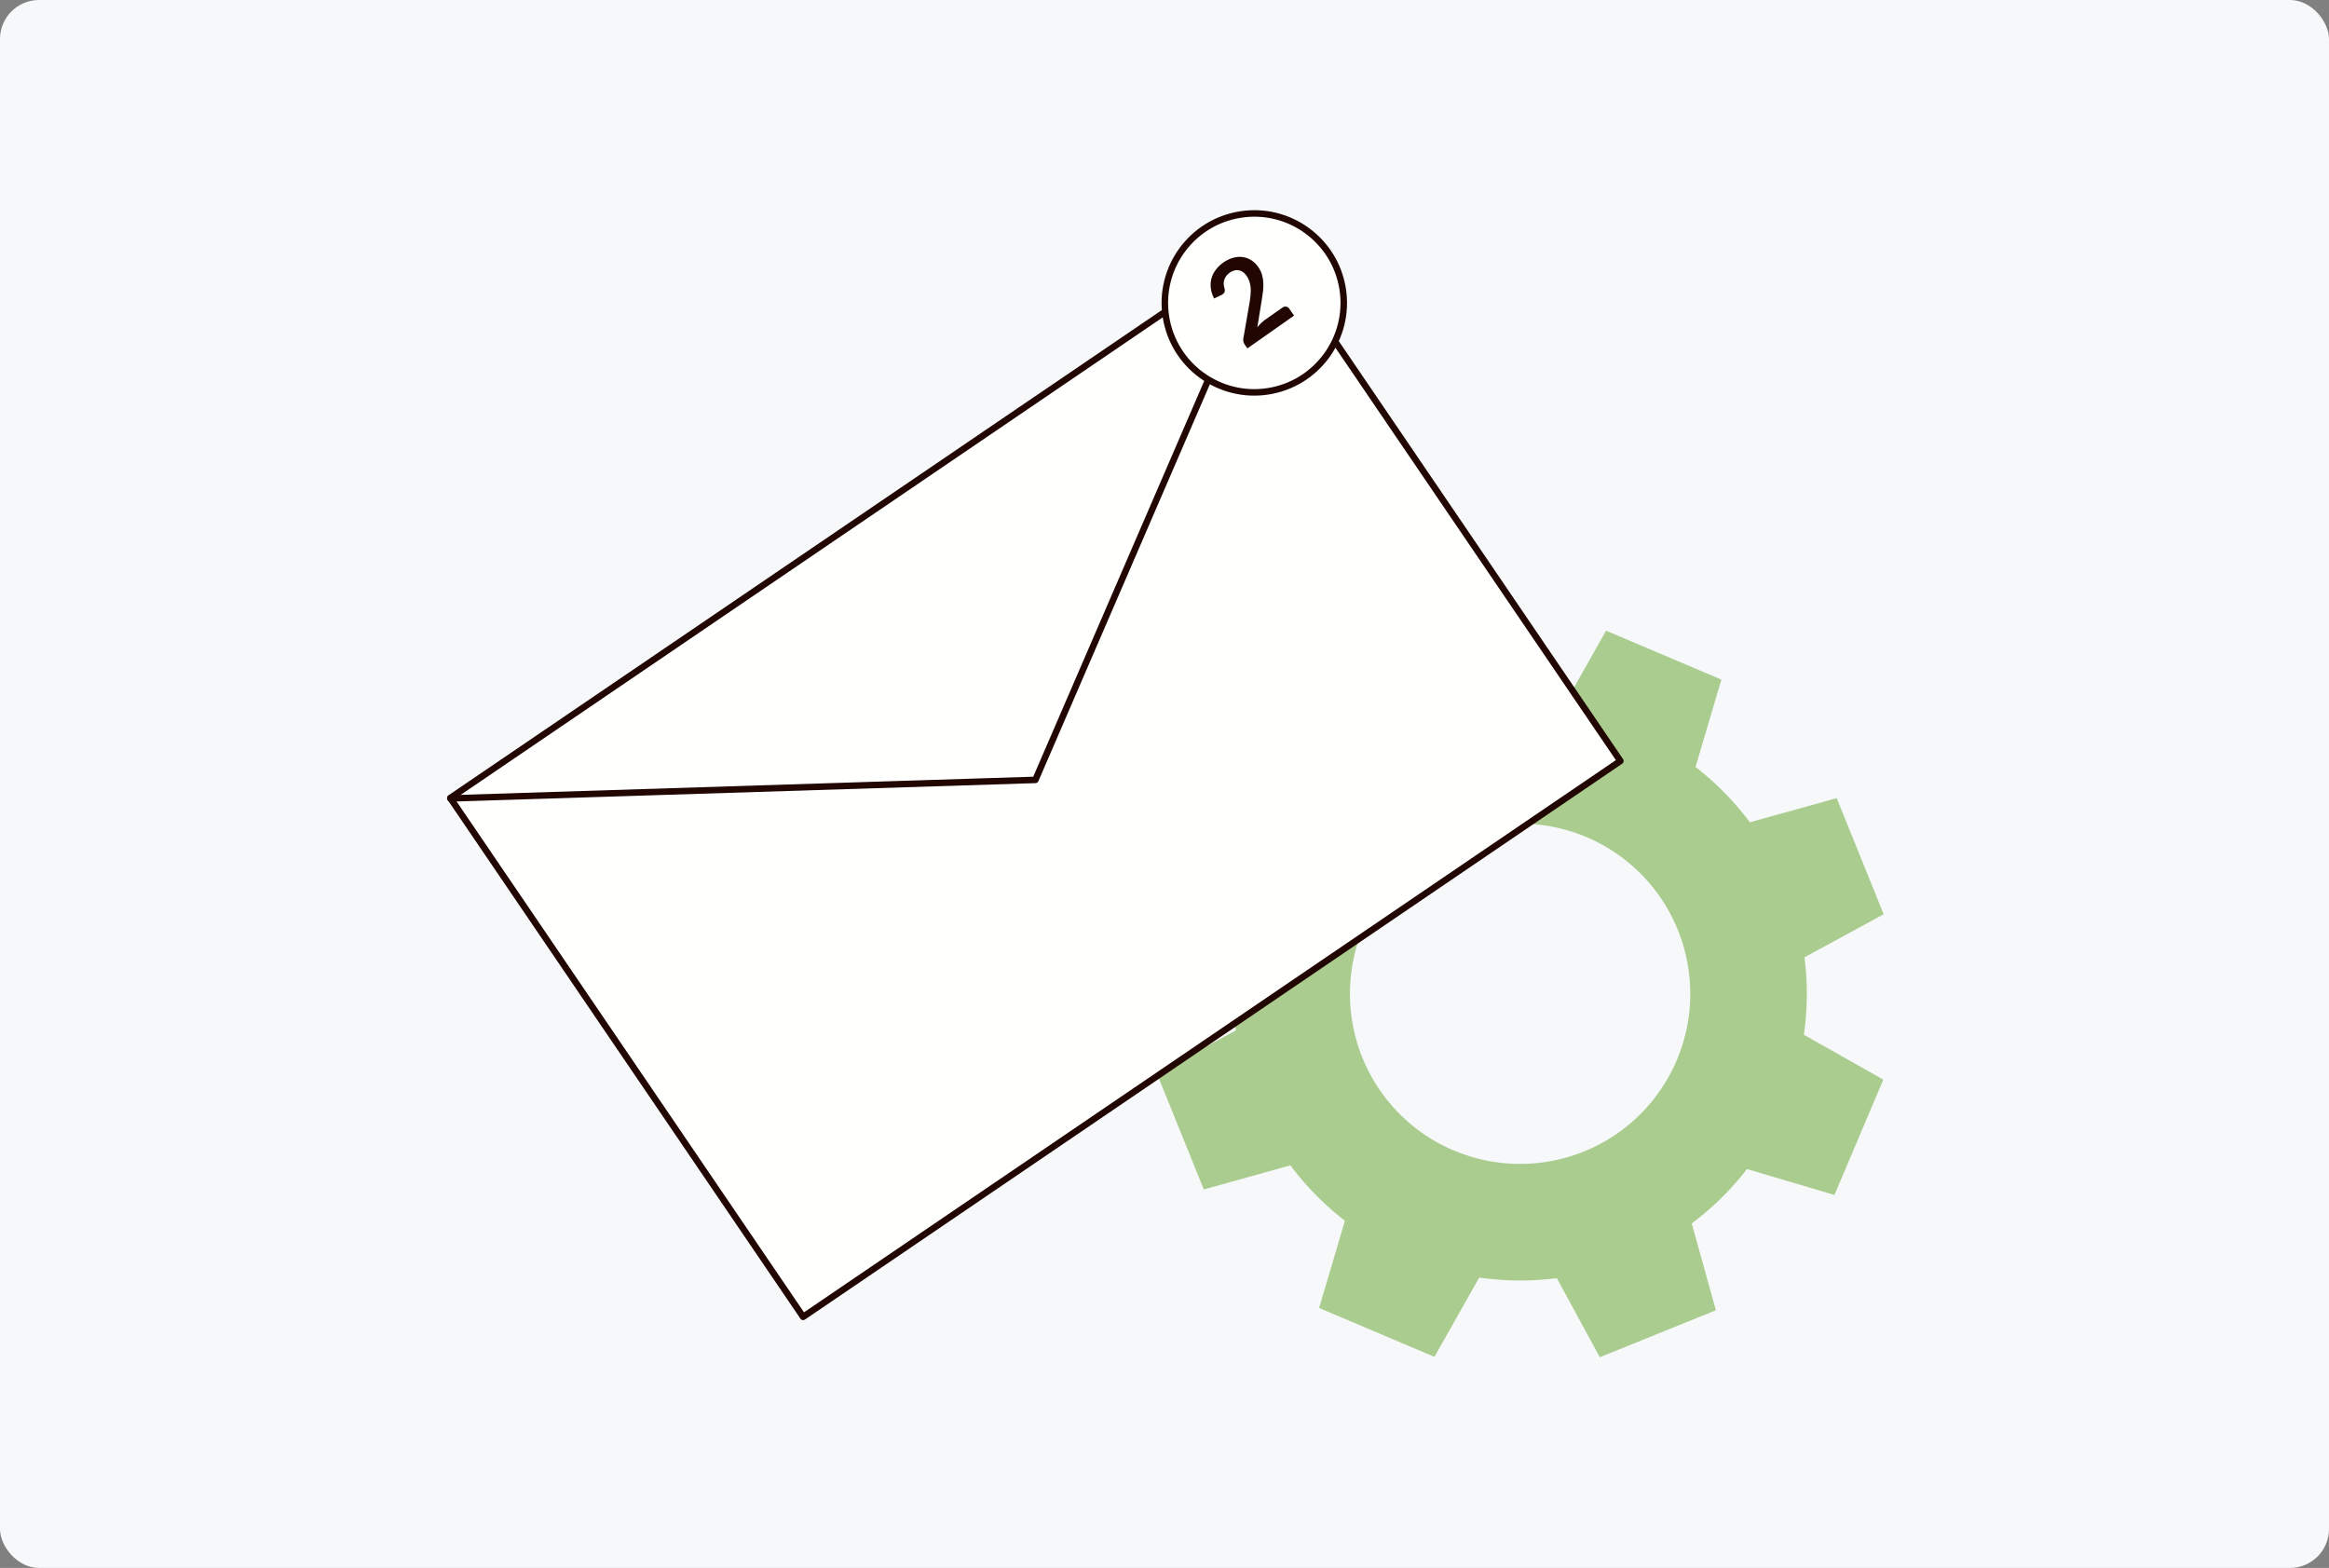
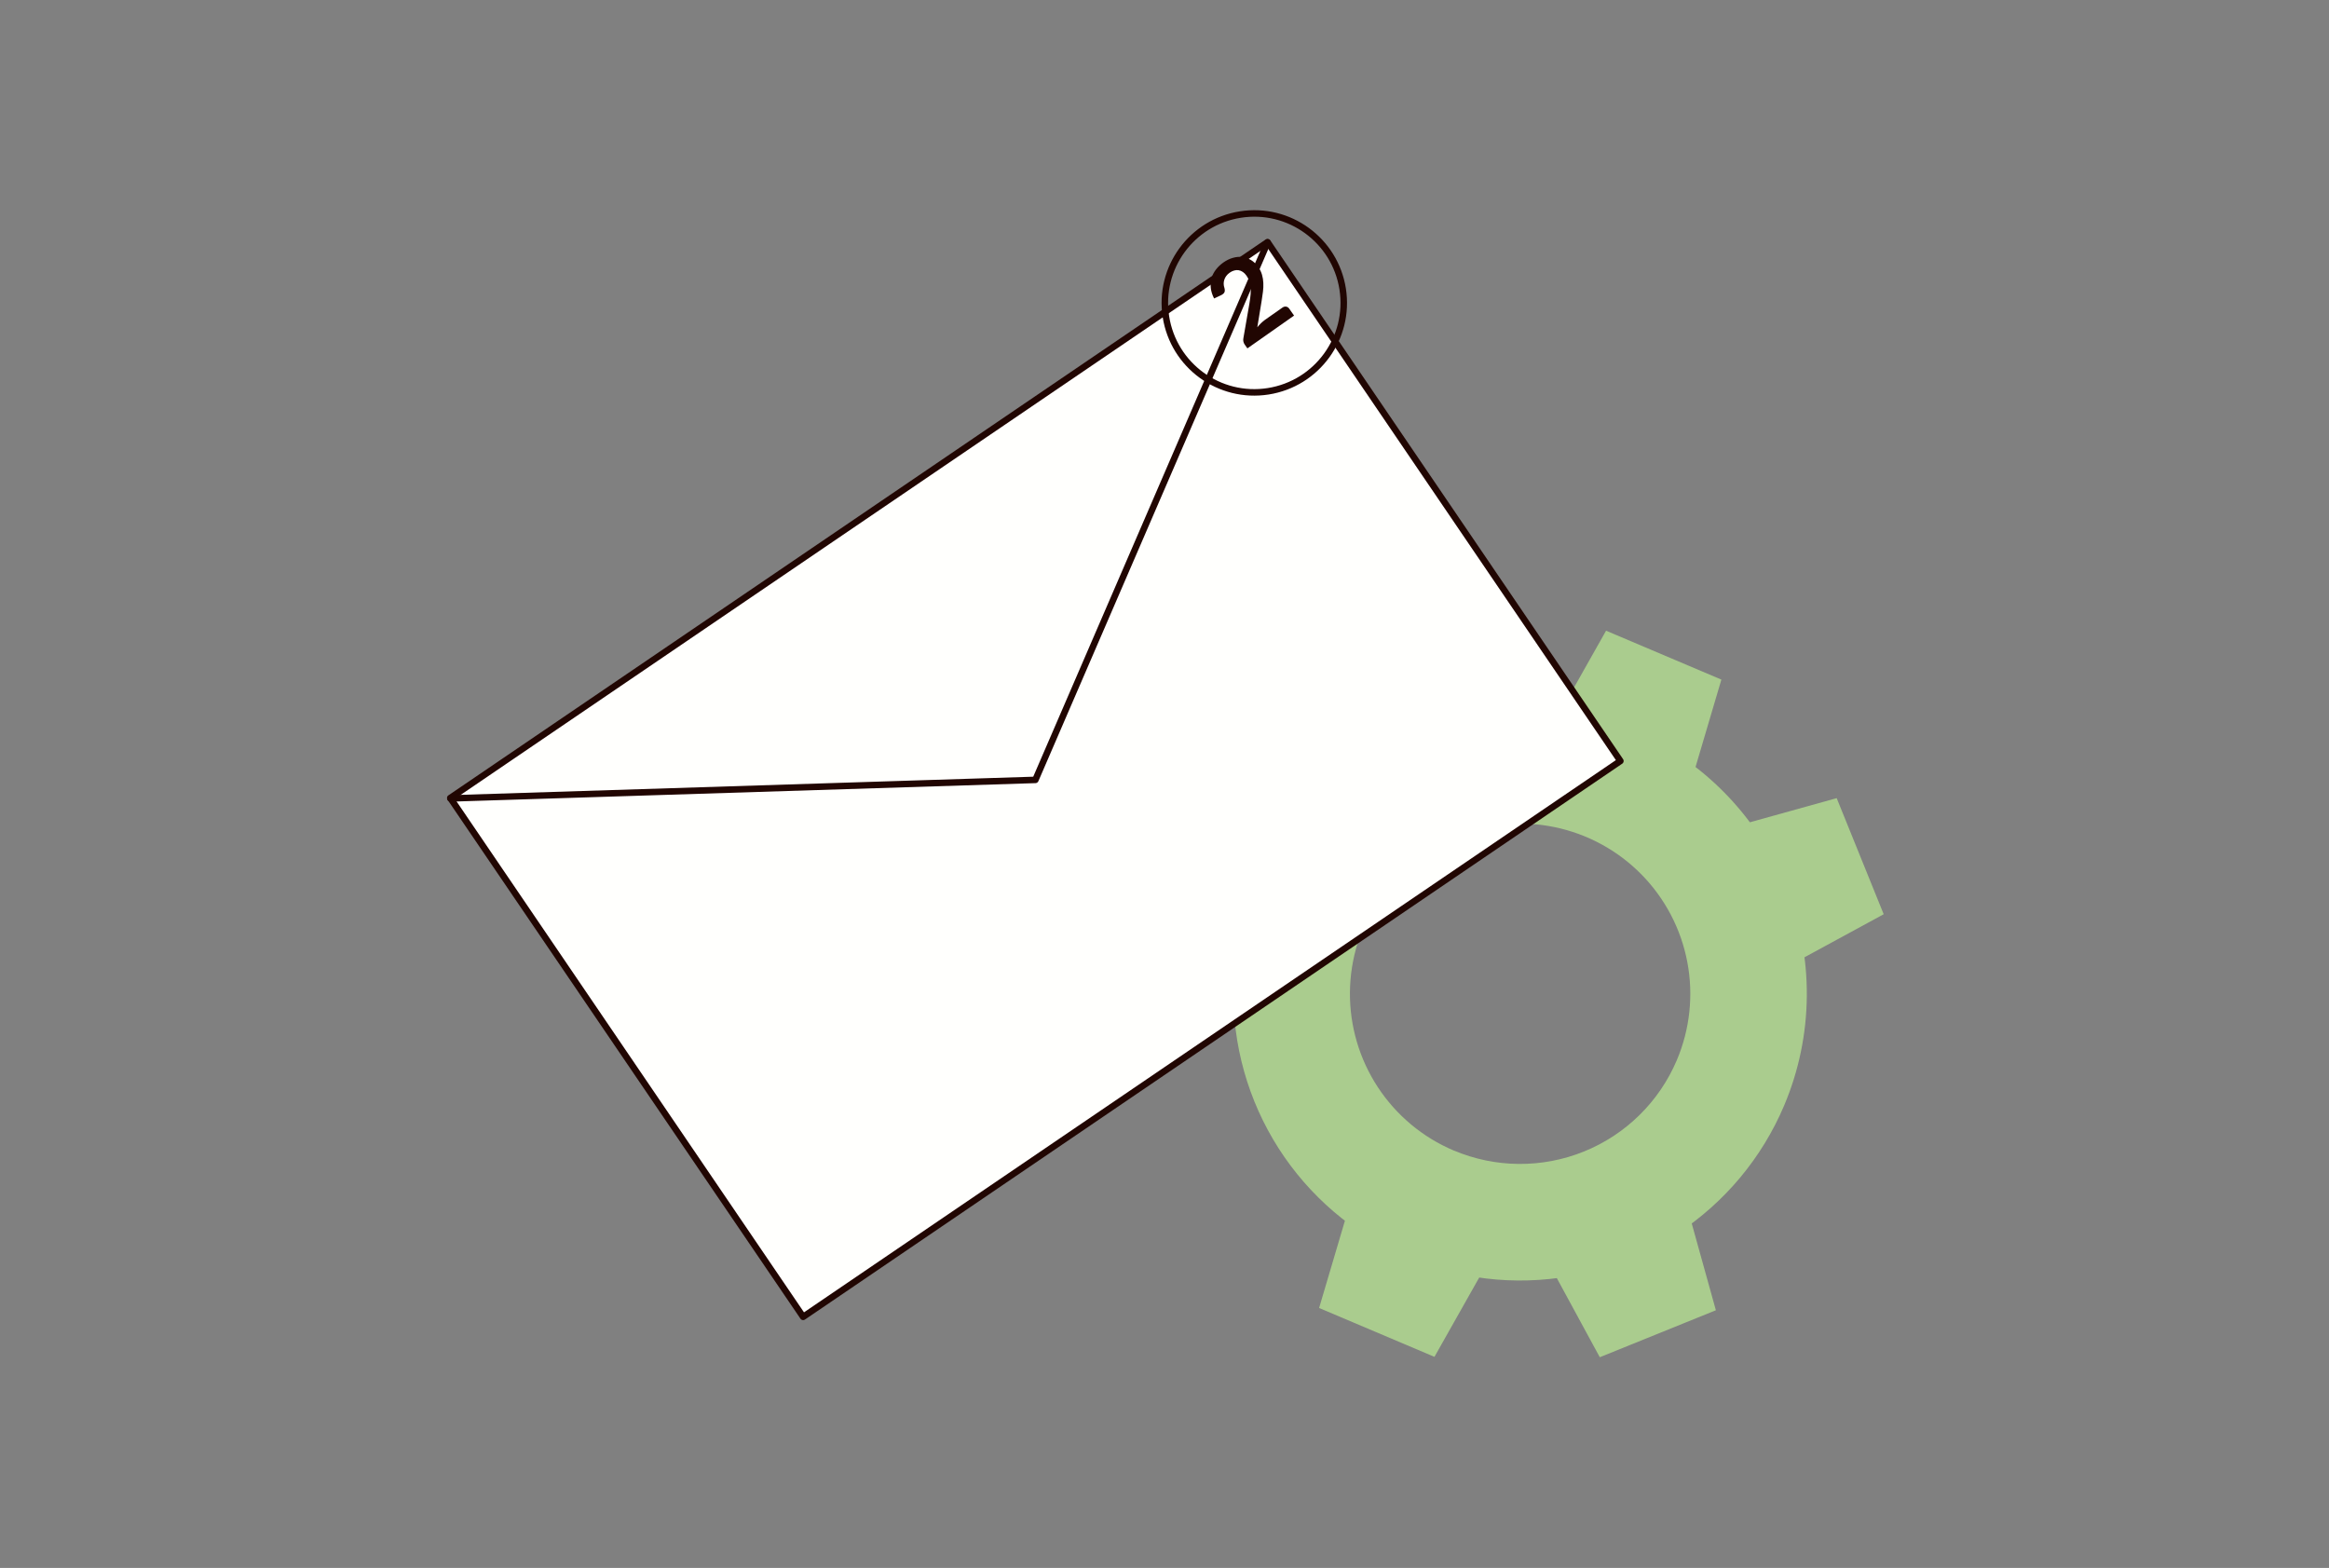
<svg xmlns="http://www.w3.org/2000/svg" width="716" height="482" viewBox="0 0 716 482" fill="none">
  <rect x="0" y="0" width="716" height="482" fill="#808080" stroke="none" />
-   <rect width="716" height="482" rx="12" fill="#F6F8FA" />
  <g clip-path="url(#clip0_5360_307)">
    <path d="M501.71 224.34C485.659 217.539 467.952 215.65 450.827 218.913C433.703 222.176 417.93 230.443 405.504 242.67C393.079 254.897 384.558 270.534 381.019 287.603C377.48 304.673 379.082 322.409 385.623 338.567C392.164 354.726 403.35 368.583 417.766 378.384C432.182 388.186 449.181 393.492 466.613 393.633C484.045 393.773 501.127 388.741 515.7 379.173C530.272 369.605 541.679 355.931 548.48 339.88C552.997 329.223 555.37 317.78 555.464 306.206C555.558 294.631 553.371 283.151 549.028 272.422C544.685 261.693 538.27 251.924 530.151 243.674C522.033 235.424 512.368 228.854 501.71 224.34ZM446.91 353.67C437.383 349.632 429.267 342.86 423.588 334.209C417.909 325.559 414.924 315.419 415.008 305.071C415.092 294.724 418.243 284.634 424.062 276.077C429.88 267.52 438.106 260.881 447.698 256.999C457.29 253.117 467.817 252.166 477.949 254.268C488.082 256.369 497.363 261.427 504.621 268.803C511.878 276.179 516.785 285.541 518.722 295.706C520.658 305.871 519.537 316.382 515.5 325.91C510.084 338.675 499.822 348.769 486.969 353.974C474.116 359.179 459.723 359.07 446.95 353.67H446.91Z" fill="#AACC8E" />
    <path d="M493.75 193.88L529.2 208.91L514.98 257L469.1 237.56L493.75 193.88Z" fill="#AACC8E" />
-     <path d="M407.23 208.21L442.92 193.76L466.86 237.83L420.67 256.53L407.23 208.21Z" fill="#AACC8E" />
    <path d="M355.76 279.11L370.78 243.66L418.88 257.88L399.43 303.77L355.76 279.11Z" fill="#AACC8E" />
-     <path d="M370.09 365.64L355.64 329.95L399.71 306L418.4 352.19L370.09 365.64Z" fill="#AACC8E" />
    <path d="M440.99 417.1L405.53 402.08L419.76 353.99L465.64 373.43L440.99 417.1Z" fill="#AACC8E" />
    <path d="M527.51 402.78L491.82 417.22L467.88 373.15L514.07 354.46L527.51 402.78Z" fill="#AACC8E" />
-     <path d="M578.98 331.88L563.96 367.33L515.86 353.1L535.31 307.22L578.98 331.88Z" fill="#AACC8E" />
    <path d="M564.65 245.35L579.1 281.04L535.03 304.99L516.33 258.79L564.65 245.35Z" fill="#AACC8E" />
    <path d="M246.907 404.807L498.156 233.931L389.68 74.433L138.432 245.31L246.907 404.807Z" fill="#FFFFFD" />
    <path d="M246.907 404.807L498.156 233.931L389.68 74.433L138.432 245.31L246.907 404.807Z" stroke="#210602" stroke-width="2" stroke-linecap="round" stroke-linejoin="round" />
    <path d="M389.69 74.54L318.31 239.74L138.45 245.44" stroke="#210602" stroke-width="2" stroke-linecap="round" stroke-linejoin="round" />
-     <path d="M389.887 120.282C404.89 117.919 415.136 103.842 412.774 88.839C410.411 73.836 396.333 63.589 381.33 65.952C366.327 68.314 356.08 82.392 358.443 97.395C360.806 112.398 374.884 122.645 389.887 120.282Z" fill="#FFFFFD" />
    <path d="M389.887 120.282C404.89 117.919 415.136 103.842 412.774 88.839C410.411 73.836 396.333 63.589 381.33 65.952C366.327 68.314 356.08 82.392 358.443 97.395C360.806 112.398 374.884 122.645 389.887 120.282Z" stroke="#210602" stroke-width="2" stroke-linecap="round" stroke-linejoin="round" />
    <path d="M394.237 94.567C394.623 94.296 395.005 94.194 395.382 94.26C395.763 94.309 396.078 94.513 396.329 94.87L397.833 97.011L383.482 107.093L382.649 105.907C382.48 105.666 382.352 105.381 382.265 105.053C382.181 104.708 382.176 104.352 382.249 103.984L384.128 93.157C384.279 92.244 384.389 91.396 384.458 90.613C384.537 89.823 384.547 89.088 384.487 88.41C384.428 87.731 384.298 87.095 384.097 86.501C383.899 85.891 383.607 85.312 383.221 84.762C382.869 84.26 382.488 83.872 382.079 83.598C381.664 83.314 381.229 83.136 380.776 83.066C380.333 82.988 379.879 83.019 379.415 83.158C378.954 83.28 378.491 83.504 378.028 83.829C377.604 84.127 377.253 84.468 376.974 84.851C376.699 85.217 376.499 85.609 376.375 86.028C376.245 86.436 376.184 86.853 376.195 87.278C376.205 87.703 376.284 88.123 376.432 88.538C376.579 89.097 376.574 89.54 376.415 89.868C376.256 90.195 375.904 90.493 375.358 90.761L373.243 91.75C372.683 90.645 372.347 89.571 372.233 88.528C372.112 87.474 372.184 86.48 372.449 85.545C372.717 84.593 373.163 83.711 373.787 82.898C374.415 82.068 375.191 81.328 376.117 80.678C377.081 80 378.065 79.525 379.069 79.252C380.066 78.969 381.032 78.888 381.967 79.01C382.902 79.13 383.786 79.446 384.619 79.955C385.453 80.465 386.184 81.168 386.814 82.065C387.356 82.836 387.742 83.631 387.971 84.45C388.21 85.261 388.347 86.102 388.381 86.971C388.425 87.833 388.388 88.723 388.27 89.642C388.152 90.56 388.016 91.505 387.863 92.477L386.532 100.608C386.89 100.154 387.267 99.738 387.664 99.359C388.063 98.963 388.465 98.623 388.87 98.338L394.237 94.567Z" fill="#210602" />
  </g>
  <defs>
    <clipPath id="clip0_5360_307">
      <rect width="442.1" height="353.22" fill="white" transform="translate(137 64)" />
    </clipPath>
  </defs>
</svg>